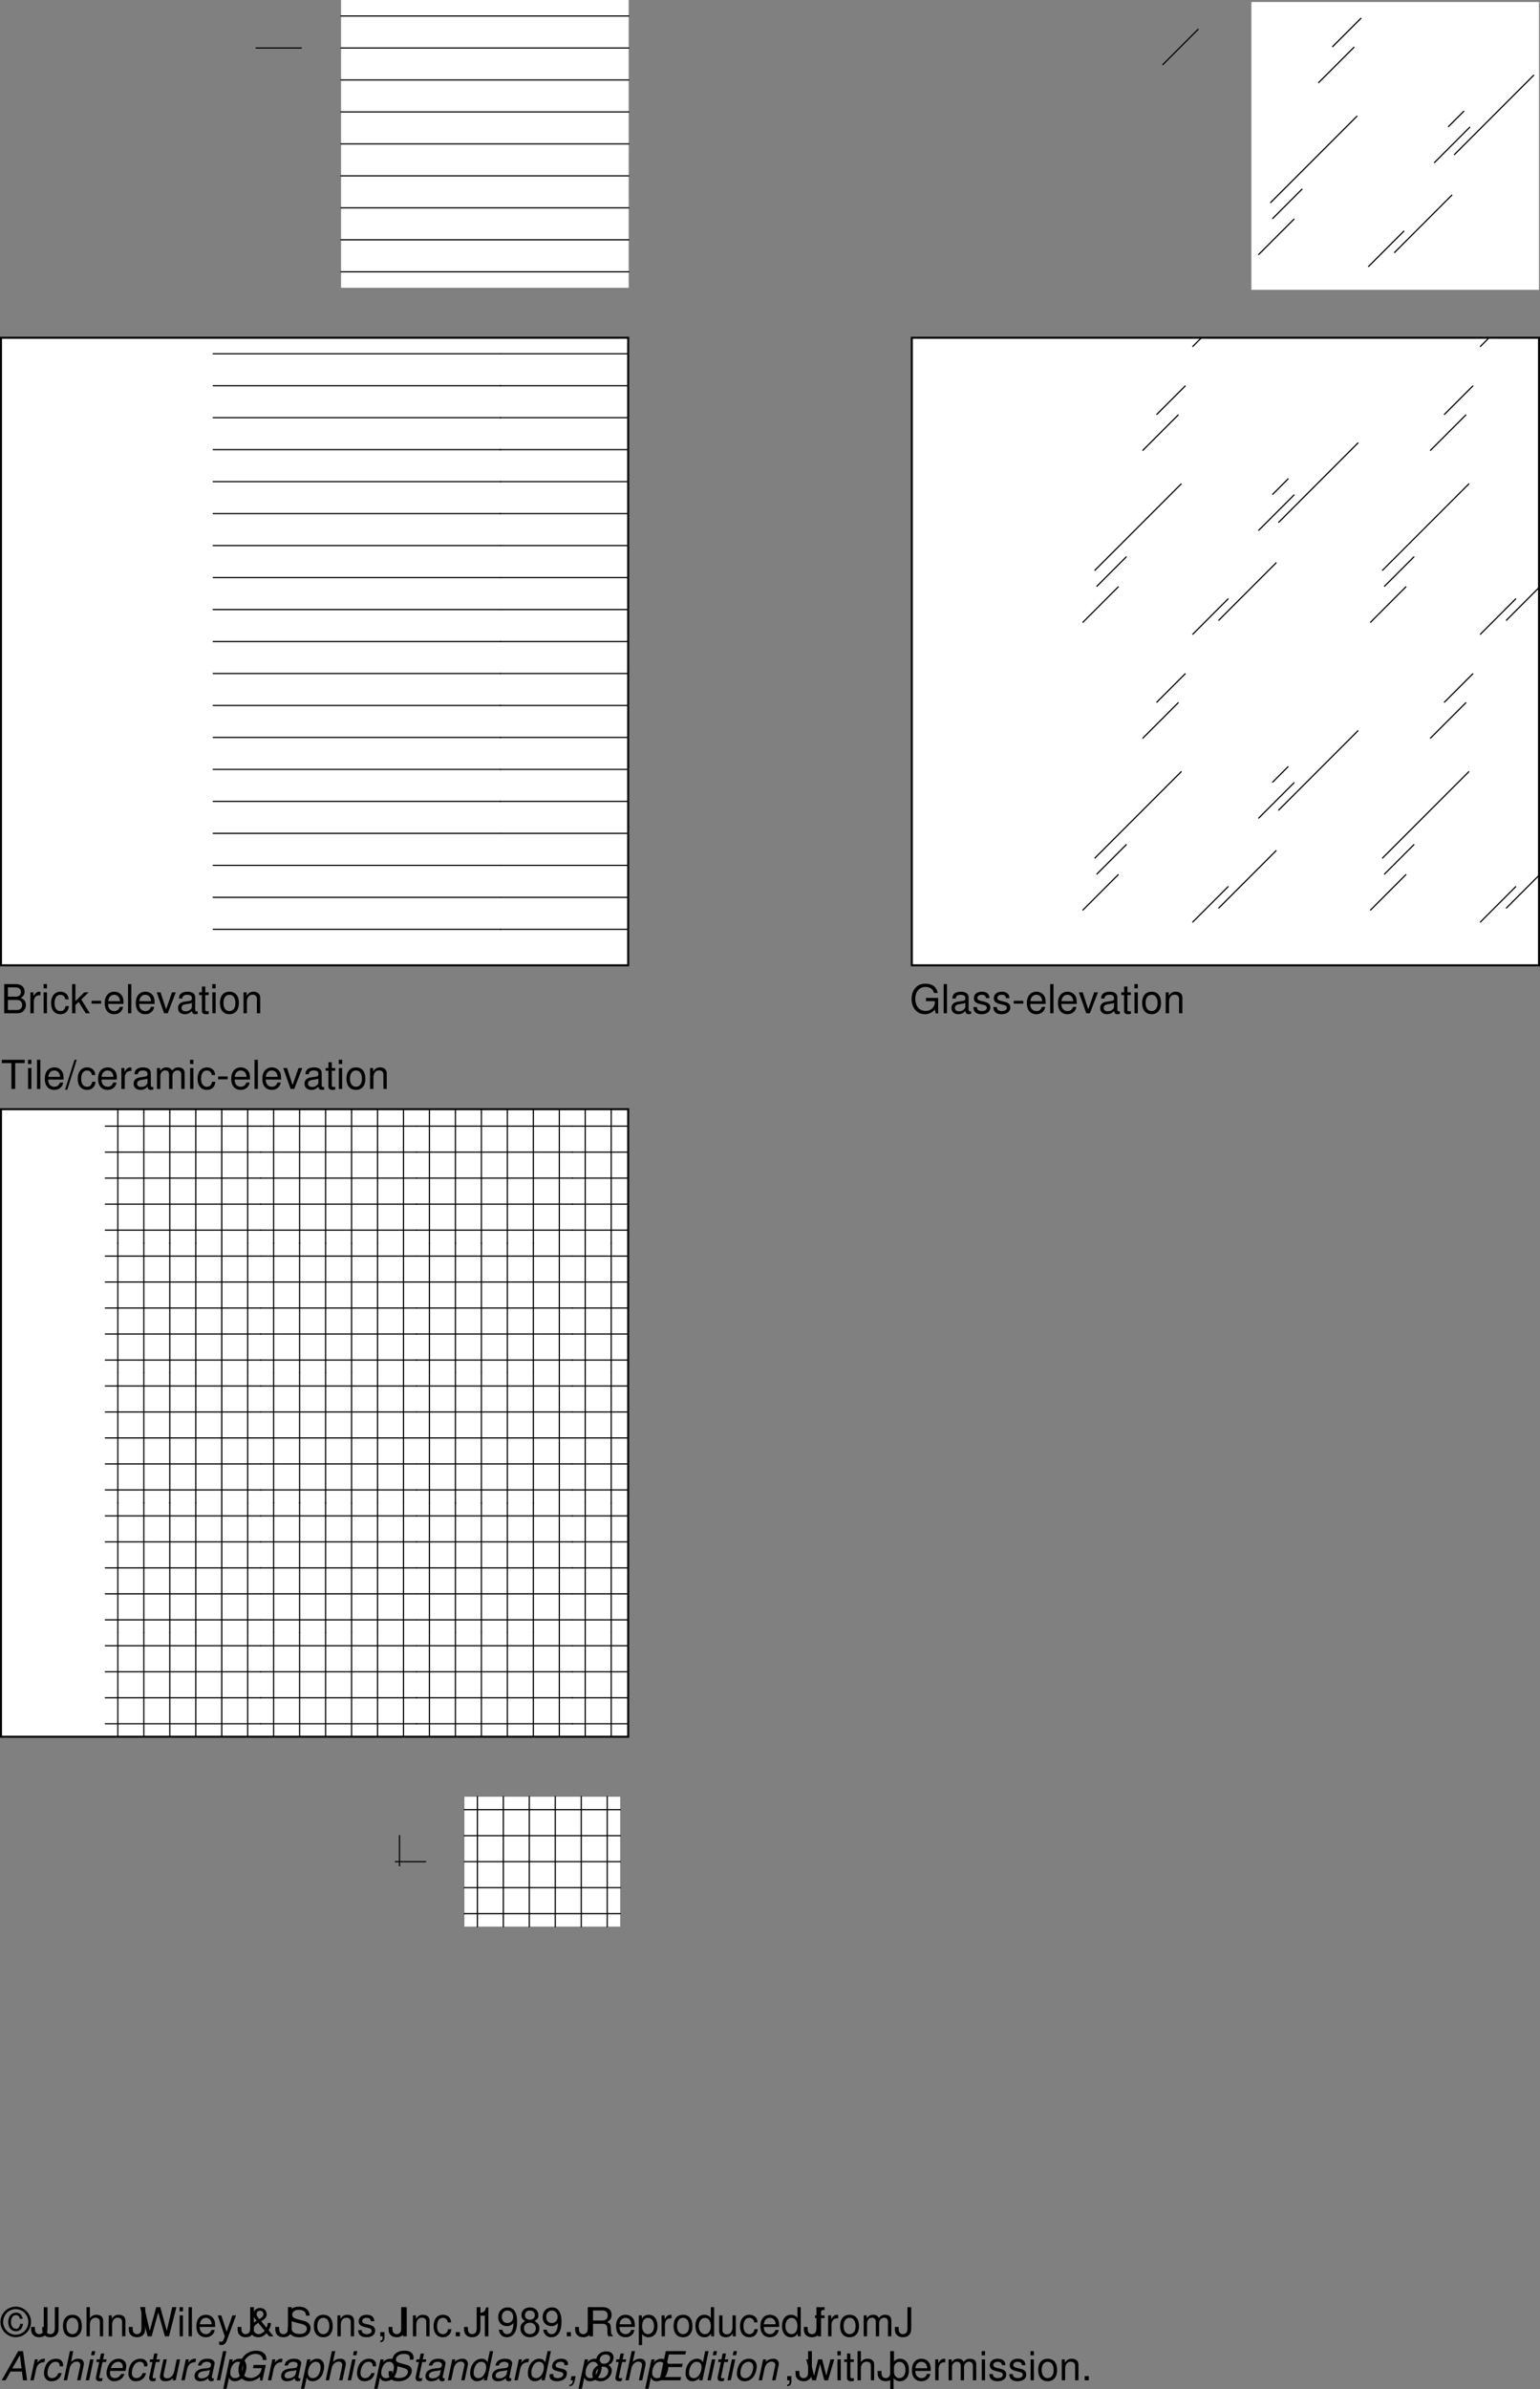
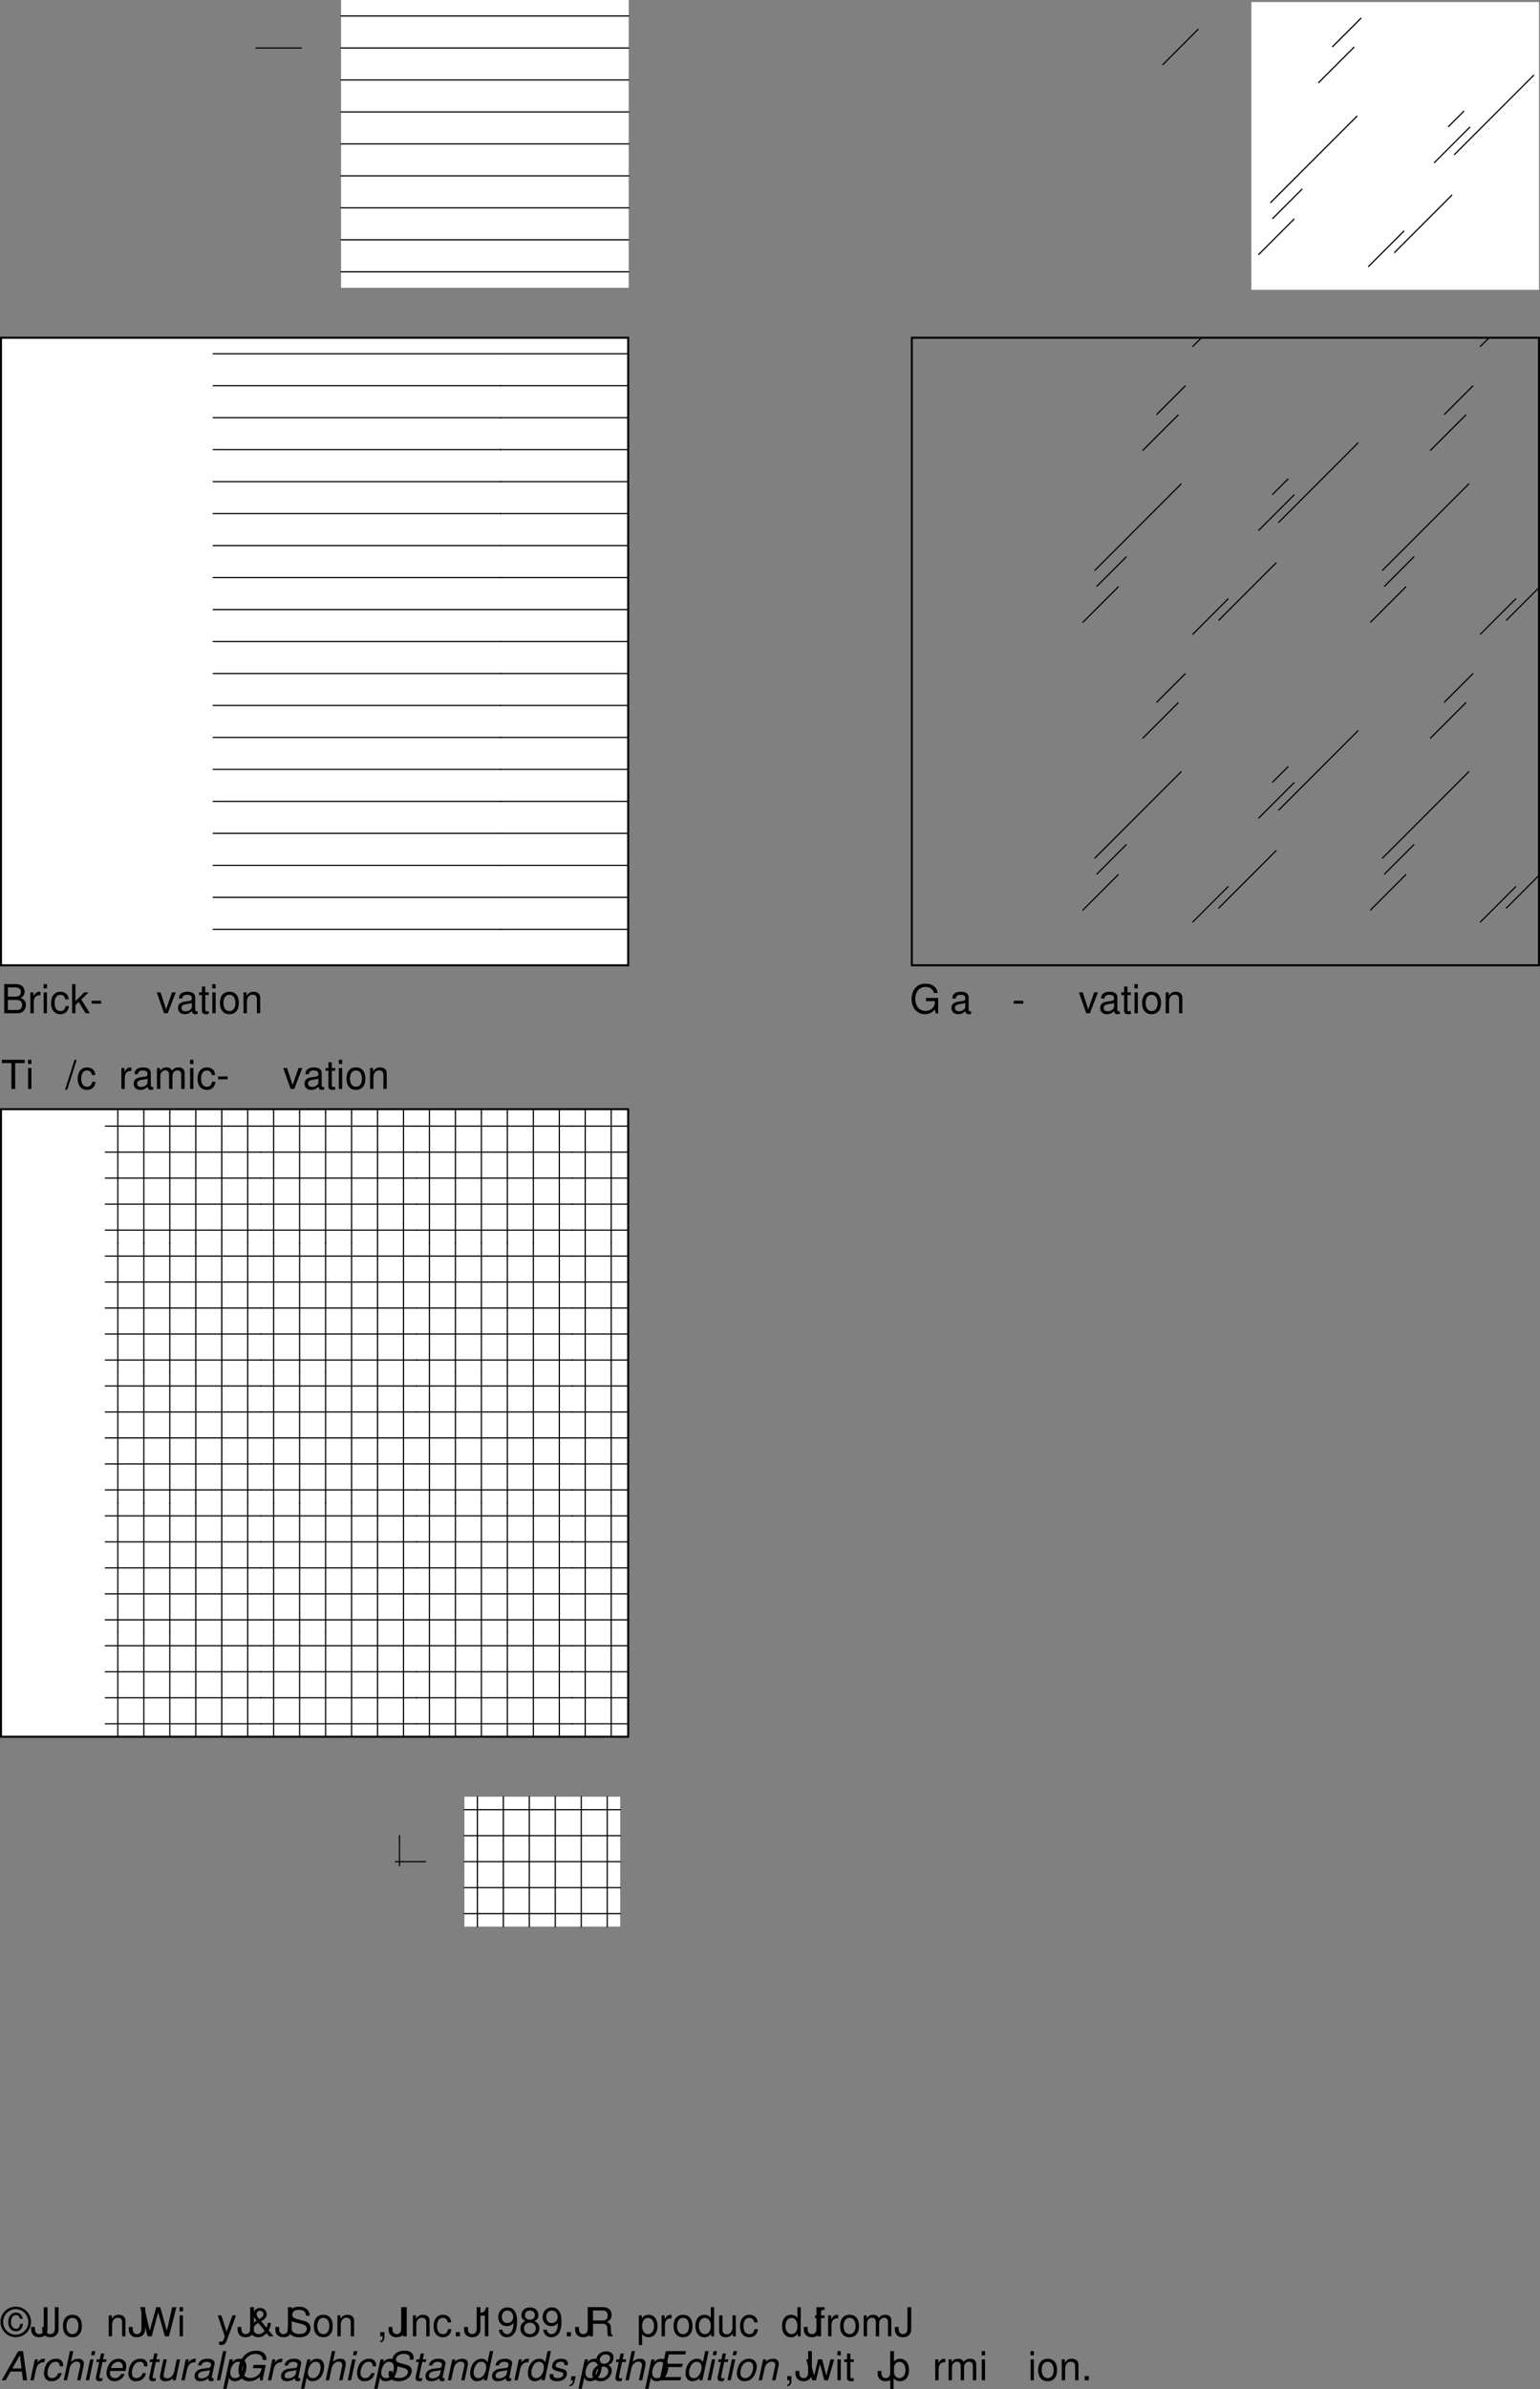
<svg xmlns="http://www.w3.org/2000/svg" xmlns:xlink="http://www.w3.org/1999/xlink" width="385.5" height="597.688">
  <rect width="100%" height="100%" fill="#808080" stroke="none" />
  <defs>
    <path id="a" d="M3.547-6.469h2.39v-.828H.204v.828H2.61V0h.938zm0 0" />
    <path id="b" d="M1.5-5.234H.672V0H1.5Zm0-2.063H.656v1.063H1.5Zm0 0" />
-     <path id="c" d="M1.516-7.297H.687V0h.829zm0 0" />
-     <path id="d" d="M5.125-2.344c0-.797-.063-1.281-.203-1.672-.344-.859-1.14-1.375-2.125-1.375-1.453 0-2.39 1.11-2.39 2.844 0 1.735.89 2.781 2.374 2.781 1.203 0 2.031-.687 2.235-1.828h-.829c-.234.688-.703 1.047-1.375 1.047-.53 0-.984-.234-1.265-.672-.203-.297-.266-.593-.281-1.125Zm-3.828-.672c.062-.968.656-1.609 1.5-1.609s1.437.672 1.437 1.61zm0 0" />
    <path id="e" d="M2.297-7.297-.078.203h.547l2.375-7.5zm0 0" />
    <path id="f" d="M4.703-3.484c-.031-.5-.14-.829-.344-1.125-.359-.485-.984-.782-1.718-.782C1.219-5.39.312-4.266.312-2.53c0 1.687.891 2.765 2.313 2.765 1.25 0 2.047-.75 2.14-2.03h-.827c-.141.843-.579 1.25-1.282 1.25-.922 0-1.469-.75-1.469-1.985 0-1.313.532-2.094 1.438-2.094.703 0 1.14.422 1.25 1.14zm0 0" />
    <path id="g" d="M.688-5.234V0h.843v-2.719c.016-1.265.532-1.828 1.672-1.797v-.843c-.14-.016-.219-.032-.312-.032-.547 0-.954.329-1.438 1.094v-.937zm0 0" />
    <path id="h" d="M5.344-.484c-.078.015-.125.015-.172.015-.297 0-.453-.156-.453-.406v-3.078c0-.938-.672-1.438-1.969-1.438-.766 0-1.375.22-1.734.61-.25.265-.344.578-.36 1.093h.828c.079-.64.454-.937 1.235-.937.765 0 1.172.281 1.172.781v.219c-.016.36-.188.5-.875.578-1.172.156-1.36.203-1.672.328-.61.266-.922.719-.922 1.406 0 .938.656 1.547 1.719 1.547.656 0 1.187-.234 1.78-.78.063.546.313.78.86.78.172 0 .282-.03.563-.093zM3.89-1.656c0 .281-.079.453-.329.687-.343.313-.75.469-1.25.469-.64 0-1.015-.313-1.015-.844 0-.547.36-.828 1.25-.953s1.062-.156 1.344-.297zm0 0" />
    <path id="i" d="M.703-5.234V0h.844v-3.297c0-.75.547-1.36 1.219-1.36.625 0 .968.376.968 1.048V0h.844v-3.297c0-.75.547-1.36 1.234-1.36.61 0 .97.391.97 1.048V0h.843v-3.938c0-.937-.547-1.453-1.531-1.453-.688 0-1.11.204-1.61.797-.296-.562-.718-.797-1.406-.797-.703 0-1.172.266-1.61.891v-.734zm0 0" />
    <path id="j" d="M2.844-3.125H.454v.719h2.39Zm0 0" />
    <path id="k" d="m2.844 0 2.015-5.234h-.937L2.437-.984l-1.39-4.25H.094L1.937 0Zm0 0" />
    <path id="l" d="M2.547-5.234h-.86v-1.454H.845v1.454H.14v.671h.703v3.97c0 .53.36.827 1.015.827.22 0 .407-.03.688-.078v-.703A1.528 1.528 0 0 1 2.14-.5c-.36 0-.454-.094-.454-.469v-3.594h.86zm0 0" />
    <path id="m" d="M2.719-5.39c-1.485 0-2.36 1.046-2.36 2.812C.36-.813 1.234.234 2.734.234c1.47 0 2.36-1.046 2.36-2.78 0-1.813-.86-2.845-2.375-2.845zm.015.765c.938 0 1.5.781 1.5 2.078 0 1.235-.578 2-1.5 2-.937 0-1.5-.765-1.5-2.031s.563-2.047 1.5-2.047zm0 0" />
    <path id="n" d="M.703-5.234V0h.844v-2.89c0-1.063.547-1.766 1.406-1.766.672 0 1.094.39 1.094 1.031V0h.828v-3.953c0-.875-.656-1.438-1.672-1.438-.765 0-1.265.297-1.734 1.032v-.875zm0 0" />
    <path id="D" d="M.797 0h3.281c.688 0 1.203-.188 1.594-.61.36-.374.562-.906.562-1.468 0-.875-.406-1.406-1.328-1.766.657-.312 1-.844 1-1.594 0-.546-.203-1-.578-1.343-.39-.344-.875-.516-1.578-.516H.797Zm.922-4.156V-6.47h1.797c.53 0 .812.063 1.062.266.266.187.406.5.406.89 0 .407-.14.704-.406.907-.25.187-.531.25-1.062.25zm0 3.343v-2.515h2.265c.829 0 1.313.469 1.313 1.265 0 .766-.484 1.25-1.313 1.25zm0 0" />
    <path id="E" d="M1.406-7.297H.578V0h.828v-2.047l.813-.797L3.984 0h1.032L2.875-3.438l1.828-1.796H3.625L1.406-3.016zm0 0" />
    <path id="F" d="M5.438-4.375c-.235-1.063-.766-1.547-1.657-1.547-1.187 0-1.969.938-1.969 2.36 0 1.359.782 2.296 1.938 2.296.563 0 1.031-.218 1.36-.687.187-.281.296-.563.406-1.172h-.704c-.125.813-.5 1.25-1.062 1.25-.313 0-.688-.188-.89-.469-.235-.281-.36-.719-.36-1.234 0-1.047.484-1.719 1.25-1.719.531 0 .813.266.984.922zm-1.75-3.047A3.821 3.821 0 0 0-.126-3.594C-.125-1.516 1.594.22 3.641.22c2.171 0 3.875-1.688 3.875-3.828 0-2.094-1.72-3.813-3.829-3.813zm0 .625c1.734 0 3.14 1.422 3.14 3.188 0 1.796-1.39 3.203-3.172 3.203-1.703 0-3.11-1.453-3.11-3.188 0-1.781 1.407-3.203 3.141-3.203zm0 0" />
    <path id="G" d="M3.328-7.297v5.14c0 .579-.062.907-.234 1.157-.172.281-.516.453-.89.453-.688 0-1.079-.469-1.079-1.328v-.469H.172v.64C.172-.515.953.235 2.203.235c1.266 0 2.063-.796 2.063-2.046v-5.485zm0 0" />
-     <path id="H" d="M.703-7.297V0h.828v-2.89c0-1.063.563-1.766 1.422-1.766.281 0 .531.078.735.218.25.188.343.438.343.813V0h.828v-3.953c0-.89-.625-1.438-1.656-1.438-.734 0-1.187.235-1.672.875v-2.78zm0 0" />
    <path id="I" d="m7.438 0 1.859-7.297H8.25L6.906-1.375 5.25-7.297h-1L2.625-1.375l-1.36-5.922H.22L2.094 0h1.015l1.625-5.984L6.422 0Zm0 0" />
    <path id="J" d="M3.875-5.234 2.437-1.156 1.095-5.234h-.89L1.968.016l-.313.828c-.14.375-.328.515-.672.515-.14 0-.265-.015-.437-.062v.75c.156.094.328.14.547.14.281 0 .562-.093.781-.25.266-.203.422-.421.578-.843L4.78-5.234Zm0 0" />
    <path id="K" d="M4.938-3.344c0 .36-.125.844-.313 1.188L3.297-3.781c1.031-.594 1.375-1.016 1.375-1.735 0-.921-.688-1.578-1.625-1.578-.969 0-1.719.688-1.719 1.578 0 .47.188.829.813 1.625C.89-3.17.516-2.687.516-1.766c0 1.204.828 2 2.046 2 .5 0 .97-.125 1.329-.359.203-.14.375-.281.765-.656L5.281 0h1.094L5.156-1.516c.36-.562.578-1.218.578-1.828zm-2.094-.969c-.61-.703-.688-.859-.688-1.218 0-.516.328-.86.86-.86.5 0 .859.36.859.844 0 .453-.266.766-1.031 1.234zm1.344 2.938c-.563.594-1 .828-1.516.828-.719 0-1.313-.578-1.313-1.281 0-.563.313-.969 1.22-1.547zm0 0" />
    <path id="L" d="M5.953-5.156c0-.5-.016-.64-.187-.969-.391-.844-1.25-1.281-2.47-1.281-1.608 0-2.593.812-2.593 2.14 0 .891.469 1.454 1.422 1.704l1.813.468c.937.25 1.343.61 1.343 1.188 0 .39-.218.781-.515 1-.297.219-.75.312-1.344.312-.797 0-1.328-.187-1.688-.61a1.549 1.549 0 0 1-.375-1.109H.484c0 .657.141 1.11.422 1.5C1.406-.125 2.25.234 3.36.234c.875 0 1.579-.203 2.047-.562.5-.39.797-1.047.797-1.672 0-.906-.547-1.563-1.547-1.828l-1.828-.485c-.875-.25-1.203-.53-1.203-1.093 0-.735.656-1.219 1.64-1.219 1.157 0 1.797.516 1.813 1.469zm0 0" />
-     <path id="M" d="M4.375-3.781c0-1.031-.688-1.61-1.89-1.61-1.22 0-2.016.625-2.016 1.594 0 .828.422 1.219 1.656 1.516l.781.187c.578.14.813.36.813.719 0 .5-.485.828-1.219.828-.453 0-.828-.125-1.047-.344-.125-.156-.187-.296-.234-.671H.344C.375-.345 1.063.234 2.438.234c1.312 0 2.156-.656 2.156-1.671 0-.766-.438-1.204-1.485-1.454l-.796-.187c-.688-.156-.97-.375-.97-.75 0-.485.423-.797 1.11-.797.672 0 1.031.297 1.047.844zm0 0" />
    <path id="N" d="M.875-1.047V0h.594v.188c0 .687-.125.875-.594.906v.375c.656.015 1.047-.453 1.047-1.313v-1.203zm0 0" />
    <path id="O" d="M1.938-7.297H1V0h.938zm0 0" />
    <path id="P" d="M1.906-1.047H.875V0h1.031zm0 0" />
    <path id="Q" d="M2.594-5.156V0h.875v-7.234H2.89c-.313 1.109-.516 1.265-1.875 1.437v.64zm0 0" />
    <path id="R" d="M.531-1.656C.703-.47 1.453.234 2.547.234a2.27 2.27 0 0 0 1.906-1.03c.438-.72.64-1.595.64-2.907 0-1.219-.187-1.985-.609-2.625-.39-.594-1-.906-1.78-.906-1.36 0-2.329 1.015-2.329 2.421 0 1.329.906 2.266 2.188 2.266.671 0 1.171-.25 1.624-.797C4.173-1.547 3.61-.547 2.595-.547c-.61 0-1.047-.406-1.188-1.11zm2.156-4.797c.829 0 1.438.687 1.438 1.61 0 .89-.594 1.515-1.469 1.515-.844 0-1.375-.61-1.375-1.563 0-.906.594-1.562 1.407-1.562zm0 0" />
    <path id="S" d="M3.906-3.813c.75-.453.969-.812.969-1.484 0-1.14-.86-1.937-2.125-1.937-1.25 0-2.125.796-2.125 1.921 0 .688.219 1.047.953 1.5-.812.407-1.203 1-1.203 1.797 0 1.329.969 2.25 2.375 2.25 1.406 0 2.375-.921 2.375-2.25 0-.796-.39-1.39-1.219-1.796ZM2.75-6.453c.75 0 1.234.453 1.234 1.172 0 .687-.5 1.125-1.234 1.125-.75 0-1.234-.438-1.234-1.14C1.516-6 2-6.454 2.75-6.454Zm0 3.047c.875 0 1.484.578 1.484 1.422 0 .859-.593 1.437-1.5 1.437-.859 0-1.468-.594-1.468-1.437 0-.86.593-1.422 1.484-1.422zm0 0" />
    <path id="T" d="M1.86-3.14h2.406c.828 0 1.187.406 1.187 1.296v.657c0 .453.078.89.203 1.187h1.14v-.234c-.359-.235-.421-.5-.452-1.47 0-1.202-.188-1.562-.985-1.89.829-.422 1.157-.906 1.157-1.75 0-1.25-.782-1.953-2.22-1.953H.938V0h.922zm0-.813V-6.47h2.25c.515 0 .827.078 1.046.282.25.203.39.53.39.968 0 .875-.452 1.266-1.437 1.266zm0 0" />
    <path id="U" d="M.547 2.188h.828V-.547c.438.531.938.781 1.61.781 1.359 0 2.25-1.093 2.25-2.765 0-1.766-.86-2.86-2.25-2.86-.72 0-1.282.329-1.672.938v-.781H.546ZM2.844-4.61c.922 0 1.515.812 1.515 2.062 0 1.188-.609 2-1.515 2-.89 0-1.469-.797-1.469-2.031 0-1.235.578-2.031 1.469-2.031zm0 0" />
    <path id="V" d="M4.953-7.297h-.828v2.719c-.36-.531-.922-.813-1.61-.813-1.359 0-2.25 1.094-2.25 2.766 0 1.766.86 2.86 2.282 2.86.719 0 1.219-.282 1.656-.922V0h.75zM2.656-4.609c.89 0 1.469.796 1.469 2.046 0 1.22-.578 2.016-1.469 2.016-.922 0-1.531-.812-1.531-2.031s.61-2.031 1.531-2.031zm0 0" />
    <path id="W" d="M4.813 0v-5.234h-.829v2.968C3.984-1.203 3.438-.5 2.563-.5c-.657 0-1.079-.406-1.079-1.031v-3.703H.656v4.03c0 .876.64 1.438 1.656 1.438.782 0 1.266-.28 1.75-.968V0Zm0 0" />
    <path id="X" d="M2.578-5.234h-.875v-.829c0-.343.203-.53.594-.53.062 0 .094 0 .281.015v-.688c-.187-.046-.297-.046-.469-.046-.765 0-1.234.437-1.234 1.187v.89H.187v.673h.688V0h.828v-4.563h.875zm0 0" />
    <path id="as" d="m5.547 0 1.531-5.234h-.937L5.094-1.156 4.062-5.234H3.048l-1 4.078L.984-5.234H.063L1.577 0h.938L3.53-4.11 4.594 0Zm0 0" />
    <path id="at" d="M7.094-3.844H4.047v.813h2.219v.203c0 1.297-.954 2.234-2.282 2.234-.75 0-1.421-.265-1.843-.734-.485-.516-.766-1.39-.766-2.297 0-1.781 1.016-2.969 2.563-2.969 1.109 0 1.906.578 2.109 1.516h.937c-.25-1.484-1.375-2.328-3.046-2.328-.891 0-1.61.218-2.172.703-.86.687-1.329 1.828-1.329 3.14C.438-1.328 1.813.235 3.781.235c.985 0 1.766-.375 2.485-1.171L6.5.046h.594zm0 0" />
    <path id="Y" d="M5.234-2.188 5.516 0H6.53L5.516-7.297H4.312L.173 0h.984l1.235-2.188zm-.093-.78H2.828l1.906-3.329zm0 0" />
    <path id="Z" d="M1.797-5.234.687 0h.844l.578-2.719c.25-1.187.922-1.797 1.97-1.797h.109l.171-.843-.062-.016c-.094 0-.172-.016-.25-.016-.594 0-1.031.266-1.656.97l.171-.813zm0 0" />
    <path id="aa" d="M5.516-3.484v-.141c.015-.156.03-.266.03-.297 0-.562-.452-1.172-1-1.36a2.778 2.778 0 0 0-.734-.109c-.906 0-1.718.375-2.25 1.079-.468.609-.796 1.687-.796 2.609 0 .797.437 1.547 1.046 1.797.235.093.516.14.813.14.828 0 1.516-.296 1.969-.828.265-.312.422-.64.593-1.203h-.843c-.297.813-.86 1.25-1.578 1.25-.422 0-.782-.187-.954-.5a1.725 1.725 0 0 1-.171-.766c0-.64.203-1.39.546-1.921.376-.579.86-.891 1.47-.891.515 0 .859.219.968.61.031.109.063.202.063.312 0 .062 0 .14-.016.219zm0 0" />
    <path id="ab" d="M2.25-7.297.703 0h.844l.61-2.89C2.39-3.985 3.093-4.673 4-4.673c.516 0 .844.344.844.86 0 .109 0 .109-.047.374L4.063 0h.843l.797-3.766c.031-.125.031-.25.031-.359 0-.61-.328-1.078-.843-1.203a1.756 1.756 0 0 0-.5-.063c-.75 0-1.235.204-1.875.797l.578-2.703Zm0 0" />
    <path id="ac" d="M2.61-5.234h-.844L.656 0H1.5Zm.437-2.063h-.844l-.219 1.031h.844zm0 0" />
    <path id="ad" d="M3.656-5.234h-.89l.312-1.454h-.844l-.296 1.454h-.72l-.14.671h.719L1-.874c-.016.11-.031.219-.031.313 0 .406.172.625.562.75.11.015.219.046.328.046.204 0 .5-.03.657-.078l.156-.719c-.328.079-.36.079-.485.079-.187 0-.312-.079-.343-.204-.016-.03-.016-.046-.016-.078 0-.03.016-.078.016-.14l.781-3.656h.89zm0 0" />
    <path id="ae" d="M5.625-2.344c.14-.781.172-1.015.172-1.344 0-.968-.828-1.703-1.906-1.703-.875 0-1.704.407-2.204 1.079-.484.625-.843 1.765-.843 2.578 0 .546.234 1.093.61 1.468.359.329.796.5 1.359.5 1.203 0 2.234-.75 2.546-1.828h-.843c-.36.688-.891 1.047-1.563 1.047-.781 0-1.234-.484-1.234-1.328 0-.219.015-.313.047-.469zm-3.672-.719c.25-.921 1-1.562 1.813-1.562.609 0 1 .328 1.125.938.015.093.03.203.03.296 0 .094-.015.172-.03.329zm0 0" />
    <path id="af" d="m4.828 0 1.11-5.234h-.844l-.625 2.968C4.234-1.187 3.547-.484 2.687-.484c-.484 0-.796-.22-.874-.579-.016-.062-.016-.14-.016-.203 0-.078 0-.171.016-.265l.796-3.703h-.843l-.86 4.03c-.015.11-.031.22-.031.345 0 .53.328.921.89 1.046.157.016.329.047.5.047.782 0 1.344-.25 1.922-.796L4.063 0Zm0 0" />
    <path id="ag" d="M5.516-.516c-.079.032-.125.032-.172.032-.203 0-.328-.079-.36-.204C4.97-.703 4.97-.734 4.97-.78c0-.031 0-.063.015-.094l.641-3.016c.063-.265.063-.265.063-.375 0-.484-.422-.906-1.016-1.046a3.775 3.775 0 0 0-.734-.079c-1.391 0-2.235.594-2.422 1.704h.828c.094-.282.172-.422.312-.563.219-.234.64-.375 1.063-.375.453 0 .828.156.984.406.063.063.078.157.078.235 0 .046-.015.109-.015.187l-.032.188c-.078.39-.296.53-1.015.593-1 .079-1.438.157-1.797.297-.656.25-1.078.688-1.219 1.266-.031.14-.047.266-.047.406 0 .563.281 1 .766 1.172.203.063.422.11.656.11a3.65 3.65 0 0 0 1.14-.204c.313-.11.47-.218.876-.578v.11c0 .296.156.53.39.609.11.031.25.062.375.062s.157 0 .391-.062c.031-.016.078-.016.14-.031ZM4.312-1.64c-.125.625-1.015 1.157-1.89 1.157-.36 0-.61-.094-.75-.25a.625.625 0 0 1-.14-.422c0-.328.187-.657.484-.828.25-.157.53-.235 1.03-.313 1.017-.14 1.017-.14 1.47-.281Zm0 0" />
    <path id="ah" d="M3.063-7.297h-.829L.688 0h.828zm0 0" />
    <path id="aj" d="M7.938-3.844H4.89l-.188.813h2.234l-.062.265c-.156.657-.438 1.11-.953 1.532-.547.437-1.125.656-1.813.656-.734 0-1.375-.281-1.687-.735-.235-.359-.375-.89-.375-1.453 0-.89.36-1.921.89-2.609.61-.797 1.47-1.219 2.438-1.219.61 0 1.11.172 1.438.516.25.266.359.531.375 1h.906v-.172c0-1.328-.969-2.156-2.547-2.156-1.156 0-2.14.39-2.922 1.172-.953.968-1.531 2.328-1.531 3.625 0 1.265.531 2.218 1.5 2.609.36.156.765.234 1.187.234.656 0 1.344-.187 1.875-.5.25-.14.438-.28.813-.593l.047.906h.578Zm0 0" />
    <path id="ai" d="M.063 2.125h.843l.61-2.813c.218.5.468.735.89.844.172.047.344.078.531.078A2.66 2.66 0 0 0 4.984-.75c.532-.672.875-1.703.875-2.688 0-1.203-.671-1.953-1.734-1.953-.781 0-1.578.438-1.86.985l.188-.828h-.812zm3.734-6.75c.484 0 .86.219 1.031.625.11.234.156.469.156.766 0 .437-.109.937-.296 1.39-.25.578-.594.969-1 1.157-.22.109-.422.14-.672.14-.735 0-1.188-.5-1.188-1.297 0-1.14.578-2.281 1.328-2.64.188-.094.39-.141.64-.141Zm0 0" />
    <path id="ak" d="M7.063-5.156c.062-.282.078-.407.078-.547 0-.75-.563-1.422-1.344-1.61a4.285 4.285 0 0 0-.922-.093c-1.64 0-2.719.75-3.047 2.11a1.88 1.88 0 0 0-.047.374c0 .625.438 1.156 1.11 1.36l1.703.468c.812.235 1.14.516 1.14 1 0 .313-.187.688-.468.953-.422.375-1 .563-1.813.563-1 0-1.484-.297-1.61-1-.03-.11-.03-.219-.03-.328 0-.14 0-.219.03-.407H.985c-.078.25-.093.407-.093.626 0 .921.562 1.609 1.484 1.812.297.078.61.11.922.11 1.062 0 1.937-.297 2.515-.844.532-.47.875-1.188.875-1.766 0-.266-.078-.531-.234-.781-.219-.344-.516-.547-.984-.672l-1.72-.485c-.766-.234-1.016-.421-1.016-.875 0-.359.141-.656.454-.921.359-.329.843-.485 1.515-.485.563 0 .984.11 1.203.297.188.172.313.5.313.781 0 .094-.016.172-.032.36zm0 0" />
    <path id="al" d="M1.813-5.234.702 0h.844l.61-2.89c.234-1.094.937-1.782 1.827-1.782.5 0 .875.36.875.813 0 .062-.015.203-.062.375L4.063 0h.843l.797-3.766c.031-.125.031-.25.031-.375 0-.578-.343-1.046-.859-1.187a1.687 1.687 0 0 0-.5-.063c-.75 0-1.422.266-1.938.797l.126-.64zm0 0" />
    <path id="am" d="M6.5-7.297h-.844l-.593 2.813c-.25-.5-.5-.72-.907-.829a1.511 1.511 0 0 0-.531-.078c-1.656 0-2.89 1.579-2.89 3.688 0 1.172.671 1.937 1.703 1.937.437 0 .89-.14 1.296-.39.297-.172.422-.328.563-.61L4.14 0h.812zM3.547-4.625c.469 0 .89.25 1.047.625.093.203.14.438.14.734 0 .594-.171 1.204-.468 1.72-.391.671-.875 1-1.485 1-.484 0-.86-.22-1.031-.61a1.888 1.888 0 0 1-.14-.75c0-1.094.562-2.219 1.28-2.578.204-.094.391-.141.657-.141Zm0 0" />
    <path id="an" d="M5.14-3.781c.048-.203.063-.297.063-.422 0-.703-.656-1.188-1.64-1.188-.72 0-1.329.204-1.735.594-.375.36-.594.875-.594 1.344 0 .61.344.906 1.375 1.172l.735.187c.344.094.484.156.578.266.062.094.125.234.125.328a.983.983 0 0 1-.188.484c-.156.204-.453.36-.812.438-.14.031-.281.031-.422.031-.61 0-.953-.187-1.063-.547-.015-.078-.015-.14-.015-.218 0-.063 0-.141.016-.25H.671a2.386 2.386 0 0 0-.063.515c0 .594.407 1.031 1.11 1.203.234.047.484.078.75.078 1.484 0 2.469-.78 2.469-1.968 0-.61-.344-.922-1.22-1.141l-.765-.188c-.469-.124-.75-.28-.828-.484 0-.031-.016-.078-.016-.125 0-.203.125-.453.297-.625.25-.219.547-.328.985-.328.468 0 .765.14.875.406A.454.454 0 0 1 4.312-4c0 .063 0 .14-.015.219zm0 0" />
    <path id="ao" d="M1.094-1.031.875 0h.578c-.11.547-.14.672-.266.844-.14.187-.265.234-.562.25l-.078.375c.703 0 1.156-.438 1.328-1.313l.266-1.187zm0 0" />
    <path id="ap" d="M4.766-3.797c.312-.172.468-.281.671-.437.375-.36.625-.938.625-1.5 0-.61-.406-1.172-1-1.375a2.659 2.659 0 0 0-.796-.125c-1.454 0-2.563 1.015-2.563 2.359 0 .469.172.75.656 1.063C1.297-3.313.75-2.516.75-1.47.75-.437 1.547.234 2.813.234c.843 0 1.546-.328 2.124-.968.422-.5.672-1.125.672-1.704 0-.609-.296-1.078-.843-1.359zm-.657-2.656c.688 0 1.079.328 1.079.875a1.46 1.46 0 0 1-1 1.36 1.77 1.77 0 0 1-.532.062c-.594 0-1-.266-1.062-.672v-.156c0-.672.39-1.22.984-1.407a1.98 1.98 0 0 1 .531-.062zm-.656 3.047c.781 0 1.281.422 1.281 1.094 0 .75-.5 1.437-1.218 1.687a2.12 2.12 0 0 1-.641.078c-.64 0-1.125-.328-1.219-.86a.922.922 0 0 1-.031-.218c0-.766.484-1.422 1.219-1.688a2.16 2.16 0 0 1 .61-.093Zm0 0" />
    <path id="aq" d="M2.547-3.313H6.5l.188-.828h-3.97l.5-2.328h4.126l.172-.828H2.453L.906 0h5.219l.172-.813H2.016zm0 0" />
    <path id="ar" d="M3.844-5.39c-1.516 0-2.531.968-2.938 2.812-.062.328-.11.64-.11.937 0 1.11.766 1.875 1.891 1.875.97 0 1.72-.39 2.282-1.171.468-.625.797-1.72.797-2.579 0-.75-.391-1.421-1-1.687a2.16 2.16 0 0 0-.922-.188zm-.14.765c.515 0 .921.266 1.077.672.063.187.094.39.094.625 0 1.14-.531 2.234-1.281 2.61a1.55 1.55 0 0 1-.766.171c-.484 0-.875-.25-1.031-.656a1.783 1.783 0 0 1-.11-.64c0-.47.11-.97.297-1.454.22-.547.547-.906.985-1.14a1.51 1.51 0 0 1 .734-.188Zm0 0" />
    <path id="p" d="M-.148-4.148H72.16v.296H-.148Zm0-8H72.16v.296H-.148Zm0-8.004H72.16v.297H-.148Zm0-8H72.16v.297H-.148Zm0-8H72.16v.297H-.148Zm0-8.004H72.16v.297H-.148Zm0-8H72.16v.297H-.148Zm0-8H72.16v.297H-.148Zm0-8H72.16v.297H-.148Zm0 0" />
    <path id="t" d="m25.648-60.863.211.21h-.422Zm-.21.21h.421l-8.789 8.79h-.422zm-8.79 8.79h.422l-.21.21zm9.75 8.25.211.21h-.422Zm-.21.21h.421L5.066-21.858h-.421ZM4.645-21.858h.421l-.21.21zm22.753-46.254.211.21h-.422Zm-.21.21h.421l-7.039 7.04h-.422zm-7.04 7.04h.422l-.21.21zM54.652-40.86l.211.21h-.422zm-.21.21h.421l-8.789 8.79h-.422zm-8.79 8.79h.422l-.21.21zm25.004-22.004.211.21h-.422zm-.21.21h.421L51.074-33.858h-.422zM50.651-33.858h.422l-.21.21zm2.5-11.004.211.21h-.422zm-.21.21h.421l-3.793 3.794h-.418zm-3.79 3.794h.418l-.207.21zm-11.004 26 .211.21h-.422Zm-.21.21h.421l-8.793 8.794h-.418zm-8.79 8.794h.418l-.207.21zM50.152-23.86l.211.21h-.422zm-.21.21h.421L36.07-9.354h-.422ZM35.647-9.354h.422l-.21.21zM10.645-17.86l.21.21h-.421zm-.211.21h.421L2.062-8.854h-.417Zm-8.79 8.794h.419l-.208.21zm11-16.504.211.21h-.421zm-.21.21h.421l-7.289 7.29h-.421Zm-7.29 7.29h.422l-.21.21zm0 0" />
    <path id="x" d="M3.102-32.66h.296v.148h-.296Zm0 .148h.296V0h-.296ZM3.102 0h.296v.148h-.296Zm6.503-32.66h.297v.148h-.297Zm0 .148h.297V0h-.297ZM9.605 0h.297v.148h-.297Zm6.5-32.66h.297v.148h-.297zm0 .148h.297V0h-.297zm0 32.512h.297v.148h-.297zm6.5-32.66h.297v.148h-.297zm0 .148h.297V0h-.297zm0 32.512h.297v.148h-.297zm6.504-32.66h.297v.148h-.297zm0 .148h.297V0h-.297zM29.11 0h.297v.148h-.297zm6.5-32.66h.297v.148h-.297zm0 .148h.297V0h-.297ZM35.61 0h.297v.148h-.297ZM-.148-3.398H39.16v.296H-.148Zm0-6.504H39.16v.297H-.148Zm0-6.5H39.16v.297H-.148Zm0-6.504H39.16v.297H-.148Zm0-6.5H39.16v.297H-.148Zm0 0" />
    <clipPath id="o">
      <path d="M59 165h104v73H59Zm0 0" />
    </clipPath>
    <clipPath id="q">
      <path d="M59 93h104v73H59Zm0 0" />
    </clipPath>
    <clipPath id="r">
      <path d="M59 86h104v8H59Zm0 0" />
    </clipPath>
    <clipPath id="s">
      <path d="M275 165h116v73H275Zm0 0" />
    </clipPath>
    <clipPath id="u">
      <path d="M275 93h116v73H275Zm0 0" />
    </clipPath>
    <clipPath id="v">
      <path d="M275 86h116v8H275Zm0 0" />
    </clipPath>
    <clipPath id="w">
      <path d="M32 409h131v27H32Zm0 0" />
    </clipPath>
    <clipPath id="y">
      <path d="M32 377h131v33H32Zm0 0" />
    </clipPath>
    <clipPath id="z">
      <path d="M32 344h131v34H32Zm0 0" />
    </clipPath>
    <clipPath id="A">
      <path d="M32 312h131v33H32Zm0 0" />
    </clipPath>
    <clipPath id="B">
      <path d="M32 279h131v34H32Zm0 0" />
    </clipPath>
    <clipPath id="C">
      <path d="M32 279h131v1H32Zm0 0" />
    </clipPath>
  </defs>
  <g transform="translate(-5.75 -1.5)">
    <use xlink:href="#a" width="100%" height="100%" x="6" y="273.935" />
    <use xlink:href="#b" width="100%" height="100%" x="12.11" y="273.935" />
    <use xlink:href="#c" width="100%" height="100%" x="14.33" y="273.935" />
    <use xlink:href="#d" width="100%" height="100%" x="16.55" y="273.935" />
    <use xlink:href="#e" width="100%" height="100%" x="22.11" y="273.935" />
    <use xlink:href="#f" width="100%" height="100%" x="24.89" y="273.935" />
    <use xlink:href="#d" width="100%" height="100%" x="29.89" y="273.935" />
    <use xlink:href="#g" width="100%" height="100%" x="35.45" y="273.935" />
    <use xlink:href="#h" width="100%" height="100%" x="38.78" y="273.935" />
    <use xlink:href="#i" width="100%" height="100%" x="44.34" y="273.935" />
    <use xlink:href="#b" width="100%" height="100%" x="52.67" y="273.935" />
    <use xlink:href="#f" width="100%" height="100%" x="54.89" y="273.935" />
    <use xlink:href="#j" width="100%" height="100%" x="59.89" y="273.935" />
    <use xlink:href="#d" width="100%" height="100%" x="63.22" y="273.935" />
    <use xlink:href="#c" width="100%" height="100%" x="68.78" y="273.935" />
    <use xlink:href="#d" width="100%" height="100%" x="71" y="273.935" />
    <use xlink:href="#k" width="100%" height="100%" x="76.56" y="273.935" />
    <use xlink:href="#h" width="100%" height="100%" x="81.56" y="273.935" />
    <use xlink:href="#l" width="100%" height="100%" x="87.12" y="273.935" />
    <use xlink:href="#b" width="100%" height="100%" x="89.9" y="273.935" />
    <use xlink:href="#m" width="100%" height="100%" x="92.12" y="273.935" />
    <use xlink:href="#n" width="100%" height="100%" x="97.68" y="273.935" />
  </g>
  <path fill="#fff" d="M157.25 241.5v-157H.25v157h157" />
  <g clip-path="url(#o)" transform="translate(-5.75 -1.5)">
    <use xlink:href="#p" width="100%" height="100%" x="59" y="238" />
    <use xlink:href="#p" width="100%" height="100%" x="131" y="238" />
  </g>
  <g clip-path="url(#q)" transform="translate(-5.75 -1.5)">
    <use xlink:href="#p" width="100%" height="100%" x="59" y="166" />
    <use xlink:href="#p" width="100%" height="100%" x="131" y="166" />
  </g>
  <g clip-path="url(#r)" transform="translate(-5.75 -1.5)">
    <use xlink:href="#p" width="100%" height="100%" x="59" y="94" />
    <use xlink:href="#p" width="100%" height="100%" x="131" y="94" />
  </g>
  <path fill="none" stroke="#000" stroke-width=".5" d="M157.25 241.5v-157H.25v157zm0 0" />
-   <path fill="#fff" d="M385.25 241.5v-157h-157v157h157" />
  <g clip-path="url(#s)" transform="translate(-5.75 -1.5)">
    <use xlink:href="#t" width="100%" height="100%" x="275" y="238" />
    <use xlink:href="#t" width="100%" height="100%" x="347" y="238" />
  </g>
  <g clip-path="url(#u)" transform="translate(-5.75 -1.5)">
    <use xlink:href="#t" width="100%" height="100%" x="275" y="166" />
    <use xlink:href="#t" width="100%" height="100%" x="347" y="166" />
  </g>
  <g clip-path="url(#v)" transform="translate(-5.75 -1.5)">
    <use xlink:href="#t" width="100%" height="100%" x="275" y="94" />
    <use xlink:href="#t" width="100%" height="100%" x="347" y="94" />
  </g>
  <path fill="none" stroke="#000" stroke-width=".5" d="M385.25 241.5v-157h-157v157zm0 0" />
  <path fill="#fff" d="M157.25 434.5v-157H.25v157h157" />
  <g clip-path="url(#w)" transform="translate(-5.75 -1.5)">
    <use xlink:href="#x" width="100%" height="100%" x="32" y="442.5" />
    <use xlink:href="#x" width="100%" height="100%" x="71" y="442.5" />
    <use xlink:href="#x" width="100%" height="100%" x="110" y="442.5" />
    <use xlink:href="#x" width="100%" height="100%" x="149" y="442.5" />
  </g>
  <g clip-path="url(#y)" transform="translate(-5.75 -1.5)">
    <use xlink:href="#x" width="100%" height="100%" x="32" y="410" />
    <use xlink:href="#x" width="100%" height="100%" x="71" y="410" />
    <use xlink:href="#x" width="100%" height="100%" x="110" y="410" />
    <use xlink:href="#x" width="100%" height="100%" x="149" y="410" />
  </g>
  <g clip-path="url(#z)" transform="translate(-5.75 -1.5)">
    <use xlink:href="#x" width="100%" height="100%" x="32" y="377.5" />
    <use xlink:href="#x" width="100%" height="100%" x="71" y="377.5" />
    <use xlink:href="#x" width="100%" height="100%" x="110" y="377.5" />
    <use xlink:href="#x" width="100%" height="100%" x="149" y="377.5" />
  </g>
  <g clip-path="url(#A)" transform="translate(-5.75 -1.5)">
    <use xlink:href="#x" width="100%" height="100%" x="32" y="345" />
    <use xlink:href="#x" width="100%" height="100%" x="71" y="345" />
    <use xlink:href="#x" width="100%" height="100%" x="110" y="345" />
    <use xlink:href="#x" width="100%" height="100%" x="149" y="345" />
  </g>
  <g clip-path="url(#B)" transform="translate(-5.75 -1.5)">
    <use xlink:href="#x" width="100%" height="100%" x="32" y="312.5" />
    <use xlink:href="#x" width="100%" height="100%" x="71" y="312.5" />
    <use xlink:href="#x" width="100%" height="100%" x="110" y="312.5" />
    <use xlink:href="#x" width="100%" height="100%" x="149" y="312.5" />
  </g>
  <g clip-path="url(#C)" transform="translate(-5.75 -1.5)">
    <use xlink:href="#x" width="100%" height="100%" x="32" y="280" />
    <use xlink:href="#x" width="100%" height="100%" x="71" y="280" />
    <use xlink:href="#x" width="100%" height="100%" x="110" y="280" />
    <use xlink:href="#x" width="100%" height="100%" x="149" y="280" />
  </g>
  <path fill="none" stroke="#000" stroke-width=".5" d="M157.25 434.5v-157H.25v157zm0 0" />
  <g transform="translate(-5.75 -1.5)">
    <use xlink:href="#D" width="100%" height="100%" x="6" y="255" />
    <use xlink:href="#g" width="100%" height="100%" x="12.67" y="255" />
    <use xlink:href="#b" width="100%" height="100%" x="16" y="255" />
    <use xlink:href="#f" width="100%" height="100%" x="18.22" y="255" />
    <use xlink:href="#E" width="100%" height="100%" x="23.22" y="255" />
    <use xlink:href="#j" width="100%" height="100%" x="28.22" y="255" />
    <use xlink:href="#d" width="100%" height="100%" x="31.55" y="255" />
    <use xlink:href="#c" width="100%" height="100%" x="37.11" y="255" />
    <use xlink:href="#d" width="100%" height="100%" x="39.33" y="255" />
    <use xlink:href="#k" width="100%" height="100%" x="44.89" y="255" />
    <use xlink:href="#h" width="100%" height="100%" x="49.89" y="255" />
    <use xlink:href="#l" width="100%" height="100%" x="55.45" y="255" />
    <use xlink:href="#b" width="100%" height="100%" x="58.23" y="255" />
    <use xlink:href="#m" width="100%" height="100%" x="60.45" y="255" />
    <use xlink:href="#n" width="100%" height="100%" x="66.01" y="255" />
  </g>
  <path fill="#fff" d="M157.375 72V0h-72v72h72m-88-6 6 6m-6 0 6-6" />
  <path fill="none" stroke="#000" stroke-linecap="square" stroke-width=".3" d="M85.375 68h72m-72-8h72m-72-8h72m-72-8h72m-72-8h72m-72-8h72m-72-8h72m-72-8h72m-72-8h72m-93.25 8h11.25" />
  <path fill="#fff" d="M385.25 72.5V.5h-72v72h72m-88-6 6 6m-6 0 6-6" />
  <path fill="none" stroke="#000" stroke-width=".3" d="m330 20.75 9-9m-21 39L339.75 29m-6.25-17.25 7.25-7.25M359 40.75l9-9m-4 7 20-20m-21.5 13 4-4m-24 39 9-9M291 16.25l9-9m49 56 14.5-14.5m-48.5 15 9-9m-5.5 0 7.5-7.5" />
  <g transform="translate(-5.75 -1.5)">
    <use xlink:href="#F" width="100%" height="100%" x="6" y="586" />
    <use xlink:href="#G" width="100%" height="100%" x="13.37" y="586" />
    <use xlink:href="#G" width="100%" height="100%" x="16.15" y="586" />
    <use xlink:href="#m" width="100%" height="100%" x="21.15" y="586" />
    <use xlink:href="#H" width="100%" height="100%" x="26.71" y="586" />
    <use xlink:href="#n" width="100%" height="100%" x="32.27" y="586" />
    <use xlink:href="#G" width="100%" height="100%" x="37.83" y="586" />
    <use xlink:href="#I" width="100%" height="100%" x="40.61" y="586" />
    <use xlink:href="#b" width="100%" height="100%" x="50.05" y="586" />
    <use xlink:href="#c" width="100%" height="100%" x="52.27" y="586" />
    <use xlink:href="#d" width="100%" height="100%" x="54.49" y="586" />
    <use xlink:href="#J" width="100%" height="100%" x="60.05" y="586" />
    <use xlink:href="#G" width="100%" height="100%" x="65.05" y="586" />
    <use xlink:href="#K" width="100%" height="100%" x="67.83" y="586" />
    <use xlink:href="#G" width="100%" height="100%" x="74.5" y="586" />
    <use xlink:href="#L" width="100%" height="100%" x="77.28" y="586" />
    <use xlink:href="#m" width="100%" height="100%" x="83.95" y="586" />
    <use xlink:href="#n" width="100%" height="100%" x="89.51" y="586" />
    <use xlink:href="#M" width="100%" height="100%" x="95.07" y="586" />
    <use xlink:href="#N" width="100%" height="100%" x="100.07" y="586" />
    <use xlink:href="#G" width="100%" height="100%" x="102.85" y="586" />
    <use xlink:href="#O" width="100%" height="100%" x="105.63" y="586" />
    <use xlink:href="#n" width="100%" height="100%" x="108.41" y="586" />
    <use xlink:href="#f" width="100%" height="100%" x="113.97" y="586" />
    <use xlink:href="#P" width="100%" height="100%" x="118.97" y="586" />
    <use xlink:href="#G" width="100%" height="100%" x="121.75" y="586" />
    <use xlink:href="#Q" width="100%" height="100%" x="124.53" y="586" />
    <use xlink:href="#R" width="100%" height="100%" x="130.09" y="586" />
    <use xlink:href="#S" width="100%" height="100%" x="135.65" y="586" />
    <use xlink:href="#R" width="100%" height="100%" x="141.21" y="586" />
    <use xlink:href="#P" width="100%" height="100%" x="146.77" y="586" />
    <use xlink:href="#G" width="100%" height="100%" x="149.55" y="586" />
    <use xlink:href="#T" width="100%" height="100%" x="152.33" y="586" />
    <use xlink:href="#d" width="100%" height="100%" x="159.55" y="586" />
    <use xlink:href="#U" width="100%" height="100%" x="165.11" y="586" />
    <use xlink:href="#g" width="100%" height="100%" x="170.67" y="586" />
    <use xlink:href="#m" width="100%" height="100%" x="174" y="586" />
    <use xlink:href="#V" width="100%" height="100%" x="179.56" y="586" />
    <use xlink:href="#W" width="100%" height="100%" x="185.12" y="586" />
    <use xlink:href="#f" width="100%" height="100%" x="190.68" y="586" />
    <use xlink:href="#d" width="100%" height="100%" x="195.68" y="586" />
    <use xlink:href="#V" width="100%" height="100%" x="201.24" y="586" />
    <use xlink:href="#G" width="100%" height="100%" x="206.8" y="586" />
    <use xlink:href="#X" width="100%" height="100%" x="209.58" y="586" />
    <use xlink:href="#g" width="100%" height="100%" x="212.36" y="586" />
    <use xlink:href="#m" width="100%" height="100%" x="215.69" y="586" />
    <use xlink:href="#i" width="100%" height="100%" x="221.25" y="586" />
    <use xlink:href="#G" width="100%" height="100%" x="229.58" y="586" />
  </g>
  <g transform="translate(-5.75 -1.5)">
    <use xlink:href="#Y" width="100%" height="100%" x="6" y="597" />
    <use xlink:href="#Z" width="100%" height="100%" x="12.67" y="597" />
    <use xlink:href="#aa" width="100%" height="100%" x="16" y="597" />
    <use xlink:href="#ab" width="100%" height="100%" x="21" y="597" />
    <use xlink:href="#ac" width="100%" height="100%" x="26.56" y="597" />
    <use xlink:href="#ad" width="100%" height="100%" x="28.78" y="597" />
    <use xlink:href="#ae" width="100%" height="100%" x="31.56" y="597" />
    <use xlink:href="#aa" width="100%" height="100%" x="37.12" y="597" />
    <use xlink:href="#ad" width="100%" height="100%" x="42.12" y="597" />
    <use xlink:href="#af" width="100%" height="100%" x="44.9" y="597" />
    <use xlink:href="#Z" width="100%" height="100%" x="50.46" y="597" />
    <use xlink:href="#ag" width="100%" height="100%" x="53.79" y="597" />
    <use xlink:href="#ah" width="100%" height="100%" x="59.35" y="597" />
    <use xlink:href="#ai" width="100%" height="100%" x="61.57" y="597" />
    <use xlink:href="#aj" width="100%" height="100%" x="64.35" y="597" />
    <use xlink:href="#Z" width="100%" height="100%" x="72.13" y="597" />
    <use xlink:href="#ag" width="100%" height="100%" x="75.46" y="597" />
    <use xlink:href="#ai" width="100%" height="100%" x="81.02" y="597" />
    <use xlink:href="#ab" width="100%" height="100%" x="86.58" y="597" />
    <use xlink:href="#ac" width="100%" height="100%" x="92.14" y="597" />
    <use xlink:href="#aa" width="100%" height="100%" x="94.36" y="597" />
    <use xlink:href="#ai" width="100%" height="100%" x="99.36" y="597" />
    <use xlink:href="#ak" width="100%" height="100%" x="102.14" y="597" />
    <use xlink:href="#ad" width="100%" height="100%" x="108.81" y="597" />
    <use xlink:href="#ag" width="100%" height="100%" x="111.59" y="597" />
    <use xlink:href="#al" width="100%" height="100%" x="117.15" y="597" />
    <use xlink:href="#am" width="100%" height="100%" x="122.71" y="597" />
    <use xlink:href="#ag" width="100%" height="100%" x="128.27" y="597" />
    <use xlink:href="#Z" width="100%" height="100%" x="133.83" y="597" />
    <use xlink:href="#am" width="100%" height="100%" x="137.16" y="597" />
    <use xlink:href="#an" width="100%" height="100%" x="142.72" y="597" />
    <use xlink:href="#ao" width="100%" height="100%" x="147.72" y="597" />
    <use xlink:href="#ai" width="100%" height="100%" x="150.5" y="597" />
    <use xlink:href="#ap" width="100%" height="100%" x="153.28" y="597" />
    <use xlink:href="#ad" width="100%" height="100%" x="158.84" y="597" />
    <use xlink:href="#ab" width="100%" height="100%" x="161.62" y="597" />
    <use xlink:href="#ai" width="100%" height="100%" x="167.18" y="597" />
    <use xlink:href="#aq" width="100%" height="100%" x="169.96" y="597" />
    <use xlink:href="#am" width="100%" height="100%" x="176.63" y="597" />
    <use xlink:href="#ac" width="100%" height="100%" x="182.19" y="597" />
    <use xlink:href="#ad" width="100%" height="100%" x="184.41" y="597" />
    <use xlink:href="#ac" width="100%" height="100%" x="187.19" y="597" />
    <use xlink:href="#ar" width="100%" height="100%" x="189.41" y="597" />
    <use xlink:href="#al" width="100%" height="100%" x="194.97" y="597" />
  </g>
  <g transform="translate(-5.75 -1.5)">
    <use xlink:href="#N" width="100%" height="100%" x="201.934" y="597" />
    <use xlink:href="#G" width="100%" height="100%" x="204.714" y="597" />
    <use xlink:href="#as" width="100%" height="100%" x="207.494" y="597" />
    <use xlink:href="#b" width="100%" height="100%" x="214.714" y="597" />
    <use xlink:href="#l" width="100%" height="100%" x="216.934" y="597" />
    <use xlink:href="#H" width="100%" height="100%" x="219.714" y="597" />
    <use xlink:href="#G" width="100%" height="100%" x="225.274" y="597" />
    <use xlink:href="#U" width="100%" height="100%" x="228.054" y="597" />
    <use xlink:href="#d" width="100%" height="100%" x="233.614" y="597" />
    <use xlink:href="#g" width="100%" height="100%" x="239.174" y="597" />
    <use xlink:href="#i" width="100%" height="100%" x="242.504" y="597" />
    <use xlink:href="#b" width="100%" height="100%" x="250.834" y="597" />
    <use xlink:href="#M" width="100%" height="100%" x="253.054" y="597" />
    <use xlink:href="#M" width="100%" height="100%" x="258.054" y="597" />
    <use xlink:href="#b" width="100%" height="100%" x="263.054" y="597" />
    <use xlink:href="#m" width="100%" height="100%" x="265.274" y="597" />
    <use xlink:href="#n" width="100%" height="100%" x="270.834" y="597" />
    <use xlink:href="#P" width="100%" height="100%" x="276.394" y="597" />
  </g>
  <g transform="translate(-5.75 -1.5)">
    <use xlink:href="#at" width="100%" height="100%" x="233.5" y="255" />
    <use xlink:href="#c" width="100%" height="100%" x="241.28" y="255" />
    <use xlink:href="#h" width="100%" height="100%" x="243.5" y="255" />
    <use xlink:href="#M" width="100%" height="100%" x="249.06" y="255" />
    <use xlink:href="#M" width="100%" height="100%" x="254.06" y="255" />
    <use xlink:href="#j" width="100%" height="100%" x="259.06" y="255" />
    <use xlink:href="#d" width="100%" height="100%" x="262.39" y="255" />
    <use xlink:href="#c" width="100%" height="100%" x="267.95" y="255" />
    <use xlink:href="#d" width="100%" height="100%" x="270.17" y="255" />
    <use xlink:href="#k" width="100%" height="100%" x="275.73" y="255" />
    <use xlink:href="#h" width="100%" height="100%" x="280.73" y="255" />
    <use xlink:href="#l" width="100%" height="100%" x="286.29" y="255" />
    <use xlink:href="#b" width="100%" height="100%" x="289.07" y="255" />
    <use xlink:href="#m" width="100%" height="100%" x="291.29" y="255" />
    <use xlink:href="#n" width="100%" height="100%" x="296.85" y="255" />
  </g>
  <path fill="#fff" d="M155.25 482v-32.5h-39V482h39m-55-6 6 6m-6 0 6-6" />
  <path fill="none" stroke="#000" stroke-linecap="square" stroke-width=".3" d="M119.5 449.5V482m6.5-32.5V482m6.5-32.5V482m6.5-32.5V482m6.5-32.5V482m6.5-32.5V482m-52-22.75v7.5m16.25 12h39m-39-6.5h39m-39-6.5h39m-39-6.5h39m-39-6.5h39m-48.75 13H99" />
</svg>